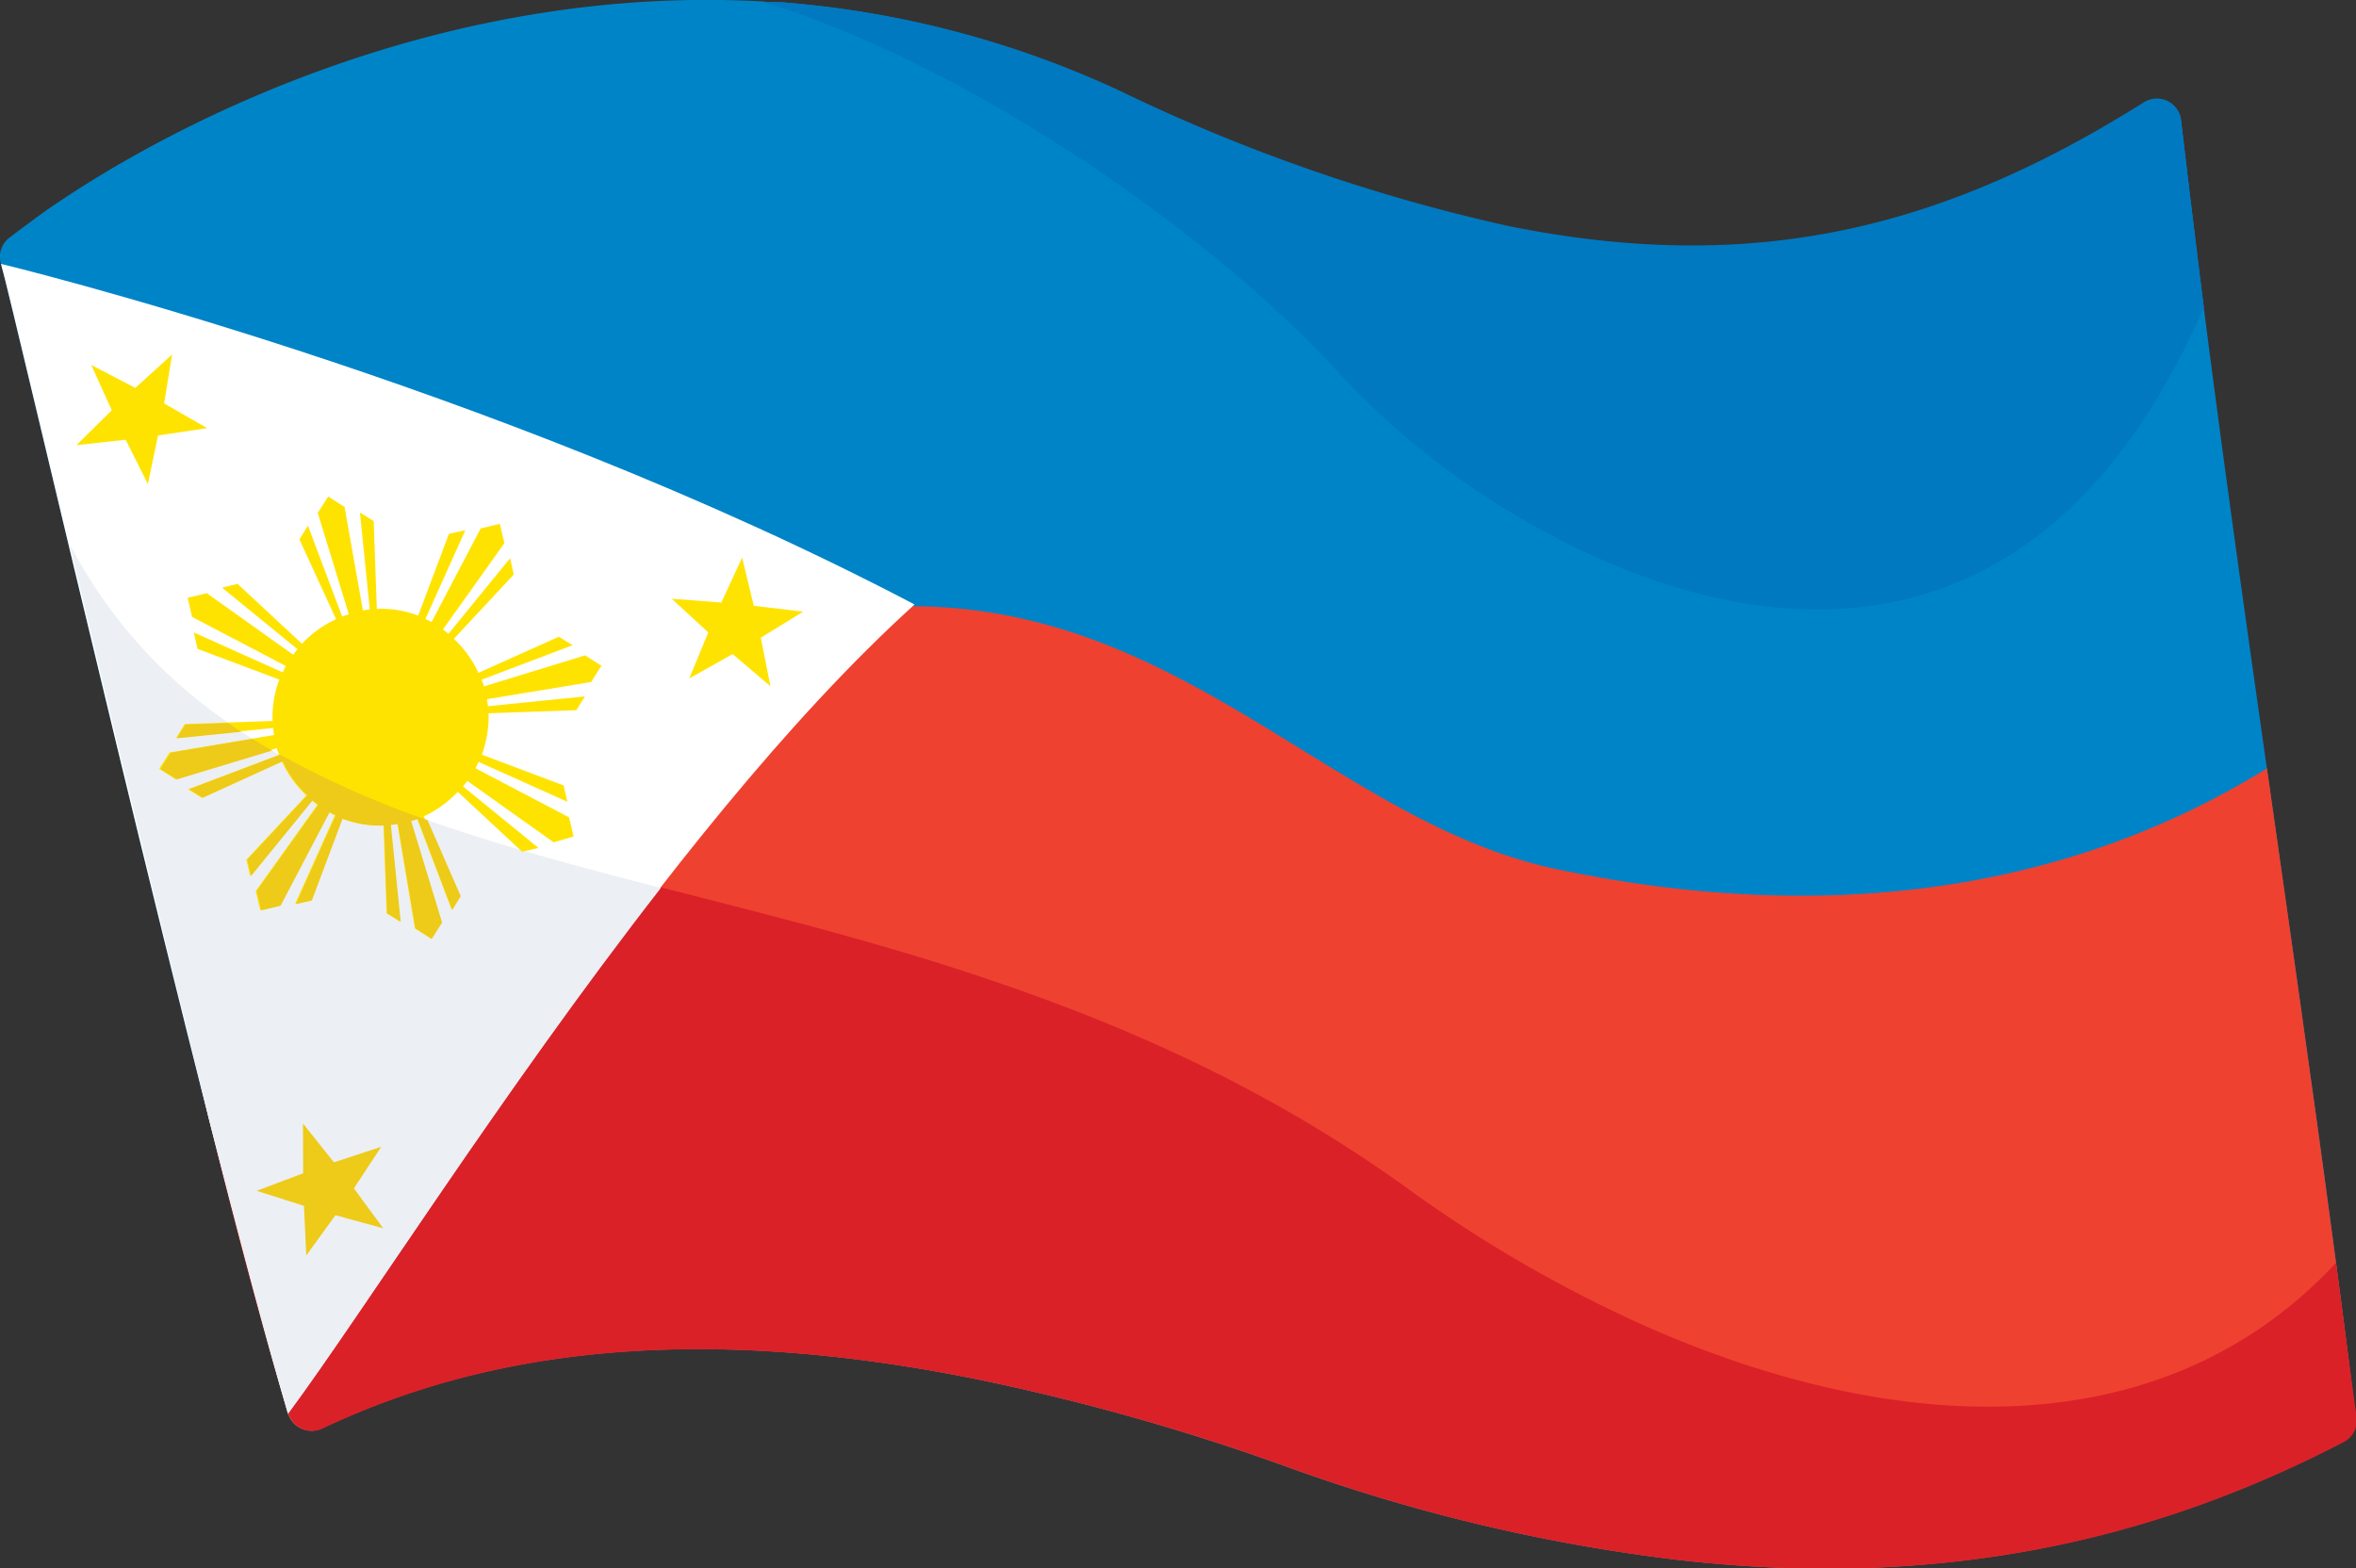
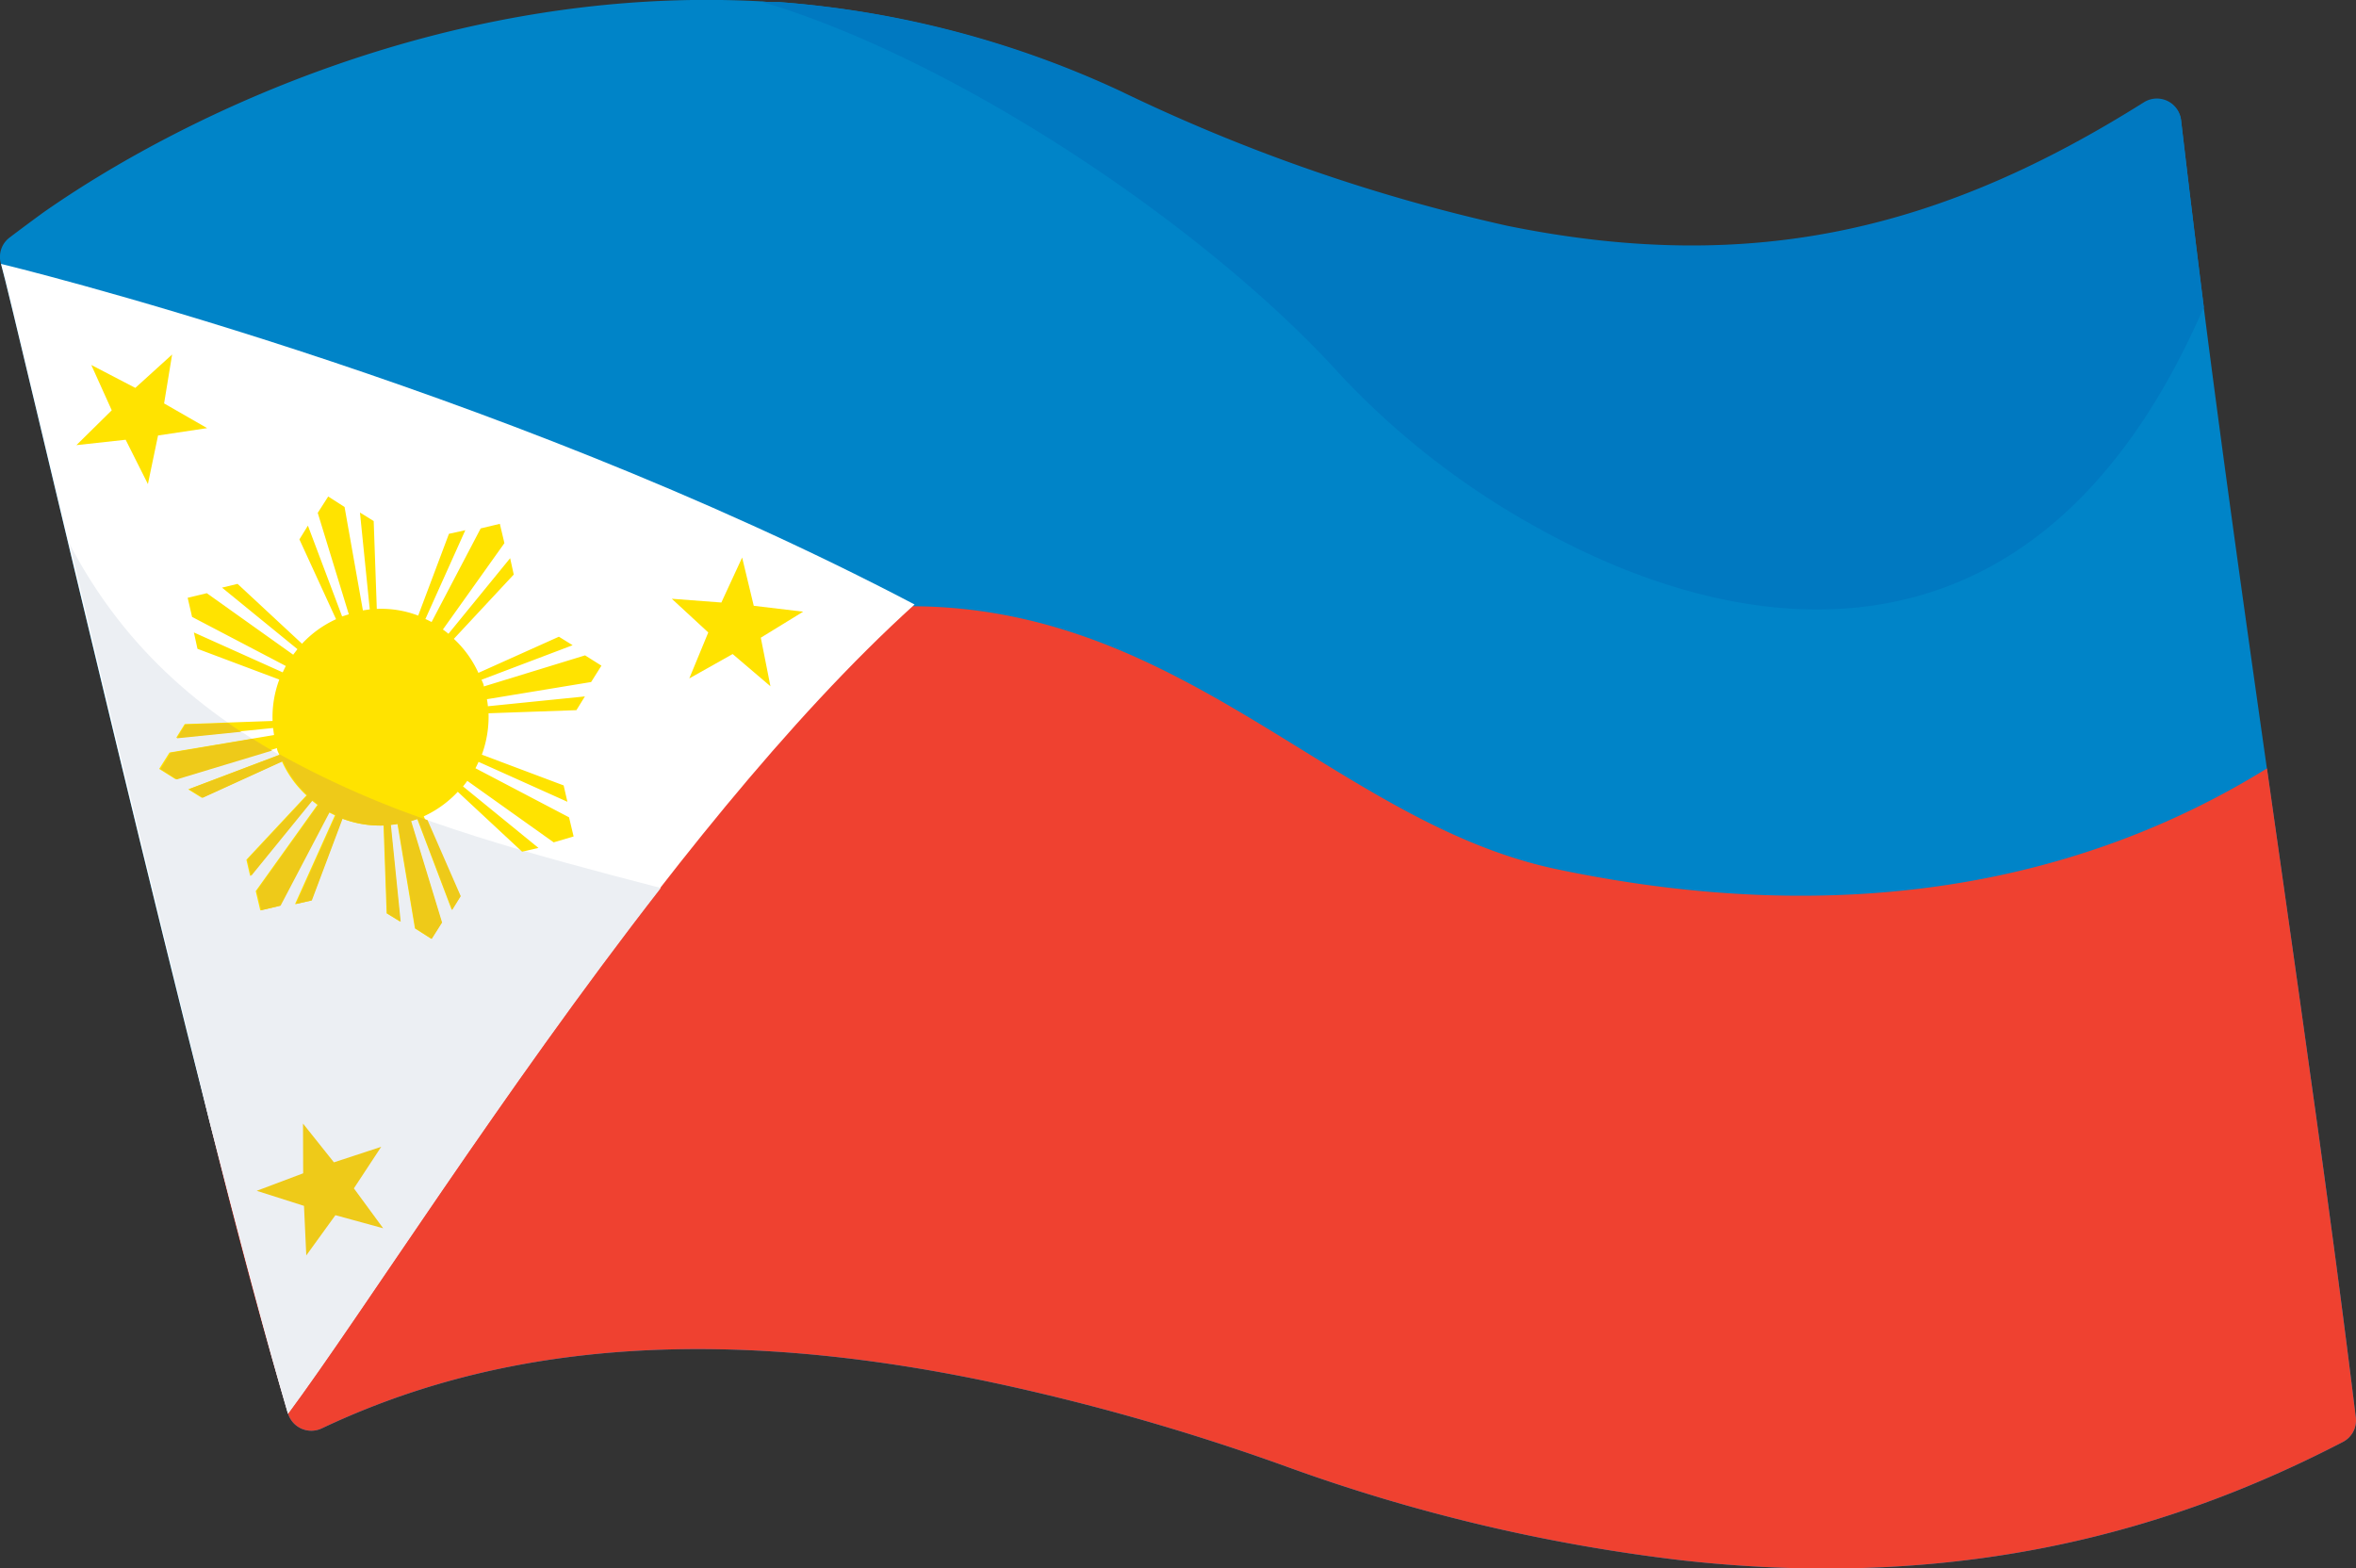
<svg xmlns="http://www.w3.org/2000/svg" id="Layer_33" data-name="Layer 33" viewBox="0 0 144 95.86">
  <rect x="0" y="0" width="144" height="95.86" fill="#333333" stroke="none" />
  <defs>
    <style>.cls-1{fill:#0084c8;}.cls-2{fill:#0079c1;}.cls-3{fill:#ef4130;}.cls-4{fill:#da2128;}.cls-5{fill:#fff;}.cls-6{fill:#eceff3;}.cls-7{fill:#ffe300;}.cls-8{fill:#eeca19;}</style>
  </defs>
  <path class="cls-1" d="M430.71,389c-.39-2.92-.79-5.88-1.2-8.84l-.39-2.78c-2.16-15.5-4.54-31.45-6.48-46.69v0q-.37-2.92-.72-5.83c-.23-1.87-.45-3.74-.67-5.59a1.48,1.48,0,0,0-2.26-1.1c-12.11,7.61-23.66,10.66-38.93,7.55a108.31,108.31,0,0,1-23.65-8.24A59.76,59.76,0,0,0,335.58,312c-.39,0-.78,0-1.17-.05h0c-18.89-1-35.18,6.92-43.58,12.74-.09.05-1.38,1-2.29,1.69A1.48,1.48,0,0,0,288,328c.74,2.5,12.35,52.86,17.54,70.26a1.49,1.49,0,0,0,2.07.92c8.46-4,21-7,40.77-2.85a137.68,137.68,0,0,1,18.14,5.17,107.47,107.47,0,0,0,24.16,5.74c17.78,2,30.74-2.19,40.46-7.23a1.48,1.48,0,0,0,.79-1.49Q431.35,393.81,430.71,389Z" transform="translate(-287.94 -311.87)" />
  <path class="cls-2" d="M421.25,319.21a1.49,1.49,0,0,0-2.27-1.09c-12.1,7.61-23.65,10.66-38.92,7.55a108.31,108.31,0,0,1-23.65-8.24A59.76,59.76,0,0,0,335.58,312c-.39,0-.78,0-1.17-.05l1.23.38c12,3.93,26.52,13.89,34.28,22.51a48.77,48.77,0,0,0,12.32,9.47v0c12.77,7,30.46,9.26,40.4-13.67Q421.91,324.86,421.25,319.21Z" transform="translate(-287.94 -311.87)" />
  <path class="cls-3" d="M307.61,399.18c8.46-4,21-7,40.77-2.85a137.68,137.68,0,0,1,18.14,5.17,107.47,107.47,0,0,0,24.16,5.74c17.78,2,30.74-2.19,40.46-7.23a1.48,1.48,0,0,0,.79-1.49q-.58-4.71-1.22-9.53c-.39-2.92-.79-5.88-1.2-8.84l-.39-2.78c-.85-6.13-1.74-12.33-2.62-18.53-11.46,7.09-26,9.82-43.42,6.16-14.57-3.07-24.27-18.36-43.86-15.78-19.3,2.54-34,6.53-43.21,10.88,2.85,12.57,5.85,25.81,9.53,38.16A1.49,1.49,0,0,0,307.61,399.18Z" transform="translate(-287.94 -311.87)" />
-   <path class="cls-4" d="M430.72,389.06c-10.48,11.27-26.64,10.72-42.07,3.93A81.68,81.68,0,0,1,374,384.54c-9.68-7-19.69-11-29.34-14-22.51-6.94-42.94-7.9-52.07-25.4,4,16.56,7.79,35.73,13,53.13a1.49,1.49,0,0,0,2.07.92c8.46-4,21-7,40.77-2.85a137.68,137.68,0,0,1,18.14,5.17,107.47,107.47,0,0,0,24.16,5.74c17.78,2,30.74-2.19,40.46-7.23a1.48,1.48,0,0,0,.79-1.49C431.55,395.41,431.14,392.25,430.72,389.06Z" transform="translate(-287.94 -311.87)" />
  <path class="cls-5" d="M305.54,398.26c-5.19-17.4-16.8-67.76-17.54-70.26,0,0,29.87,7.19,55.84,20.82-15.47,14-31.42,40.16-38.3,49.44" transform="translate(-287.94 -311.87)" />
  <path class="cls-6" d="M292.2,345.13c2.66,11.09,5.61,23.35,8.59,35.47,1.55,6.07,3,11.56,4.18,15.7l.57,2c4.55-6.14,13.06-19.65,22.79-32.15C312.64,362.08,299.06,358.26,292.2,345.13Z" transform="translate(-287.94 -311.87)" />
  <path class="cls-7" d="M324.07,353.56l.63-1-1-.63-6.19,1.9c0-.14-.09-.28-.14-.41l5.57-2.11-.84-.52L317.18,353a6.52,6.52,0,0,0-1.5-2.08l3.66-3.93-.22-1-3.77,4.62c-.11-.09-.22-.18-.34-.26l3.76-5.28-.28-1.18-1.17.28-3,5.72c-.13-.06-.25-.13-.38-.18l2.44-5.43-1,.22-1.88,5a6.32,6.32,0,0,0-2.53-.41l-.19-5.37-.84-.52.6,5.92-.42.06L309,342.86l-1-.64-.64,1,1.9,6.2-.41.13L306.76,344l-.52.84,2.24,4.88a6.56,6.56,0,0,0-2.08,1.5l-3.94-3.66-.95.23,4.61,3.76-.26.34-5.28-3.76-1.17.28.27,1.17,5.73,3c-.07.13-.13.26-.19.39l-5.43-2.44.22,1,5,1.88a6.56,6.56,0,0,0-.41,2.53l-5.37.19-.52.84,5.92-.6.06.43-6.39,1.07-.63,1,1,.63,6.2-1.9c0,.14.09.28.14.41l-5.57,2.11.84.52,4.89-2.23a6.37,6.37,0,0,0,1.5,2.08l-3.67,3.93.23,1,3.76-4.62.35.27-3.77,5.27.28,1.18,1.18-.28,3-5.72.38.19-2.44,5.43,1-.23,1.88-5a6.51,6.51,0,0,0,2.53.42l.19,5.37.83.51-.6-5.92a3,3,0,0,0,.43-.06l1.07,6.39,1,.64.63-1-1.89-6.2.4-.13,2.11,5.56.52-.84-2.23-4.88a6.68,6.68,0,0,0,2.08-1.5l3.93,3.66,1-.23-4.61-3.76c.09-.11.18-.22.26-.34l5.28,3.76L323,363l-.28-1.17-5.72-3c.07-.13.13-.26.19-.39l5.43,2.44-.23-1-5-1.88a6.72,6.72,0,0,0,.41-2.53l5.37-.19.52-.84-5.93.6a3.41,3.41,0,0,0-.06-.43Z" transform="translate(-287.94 -311.87)" />
  <g id="_3" data-name="3">
    <polygon class="cls-7" points="4.67 27.21 7.68 26.88 9.04 29.59 9.66 26.62 12.66 26.17 10.03 24.66 10.52 21.67 8.27 23.71 5.58 22.31 6.83 25.08 4.67 27.21" />
  </g>
  <g id="_2" data-name="2">
    <polygon class="cls-8" points="15.69 72.79 18.58 73.71 18.72 76.74 20.5 74.28 23.42 75.08 21.63 72.64 23.3 70.1 20.41 71.05 18.52 68.68 18.53 71.72 15.69 72.79" />
  </g>
  <g id="_1" data-name="1">
    <polygon class="cls-7" points="41.06 36.6 43.29 38.66 42.13 41.47 44.78 39.98 47.09 41.95 46.5 38.98 49.09 37.39 46.07 37.03 45.36 34.08 44.09 36.83 41.06 36.6" />
  </g>
  <path class="cls-8" d="M298.75,357l3.93-.4c-.27-.17-.53-.35-.79-.53l-2.62.09Z" transform="translate(-287.94 -311.87)" />
  <path class="cls-8" d="M307,366.91l1.88-5a6.51,6.51,0,0,0,2.53.42l.19,5.37.83.51-.6-5.92a3,3,0,0,0,.43-.06l1.07,6.39,1,.64.63-1-1.89-6.2.4-.13,2.11,5.56.52-.84L314.07,362a57.17,57.17,0,0,1-9-4v0l-5.57,2.11.84.52,4.89-2.23a6.37,6.37,0,0,0,1.5,2.08l-3.67,3.93.23,1,3.76-4.62.35.27-3.77,5.27.28,1.18,1.18-.28,3-5.72.38.19-2.44,5.43Z" transform="translate(-287.94 -311.87)" />
  <path class="cls-8" d="M320,363.86h0Z" transform="translate(-287.94 -311.87)" />
  <path class="cls-8" d="M304.57,357.75c-.4-.23-.8-.47-1.19-.72l-5,.85-.63,1,1,.63Z" transform="translate(-287.94 -311.87)" />
</svg>